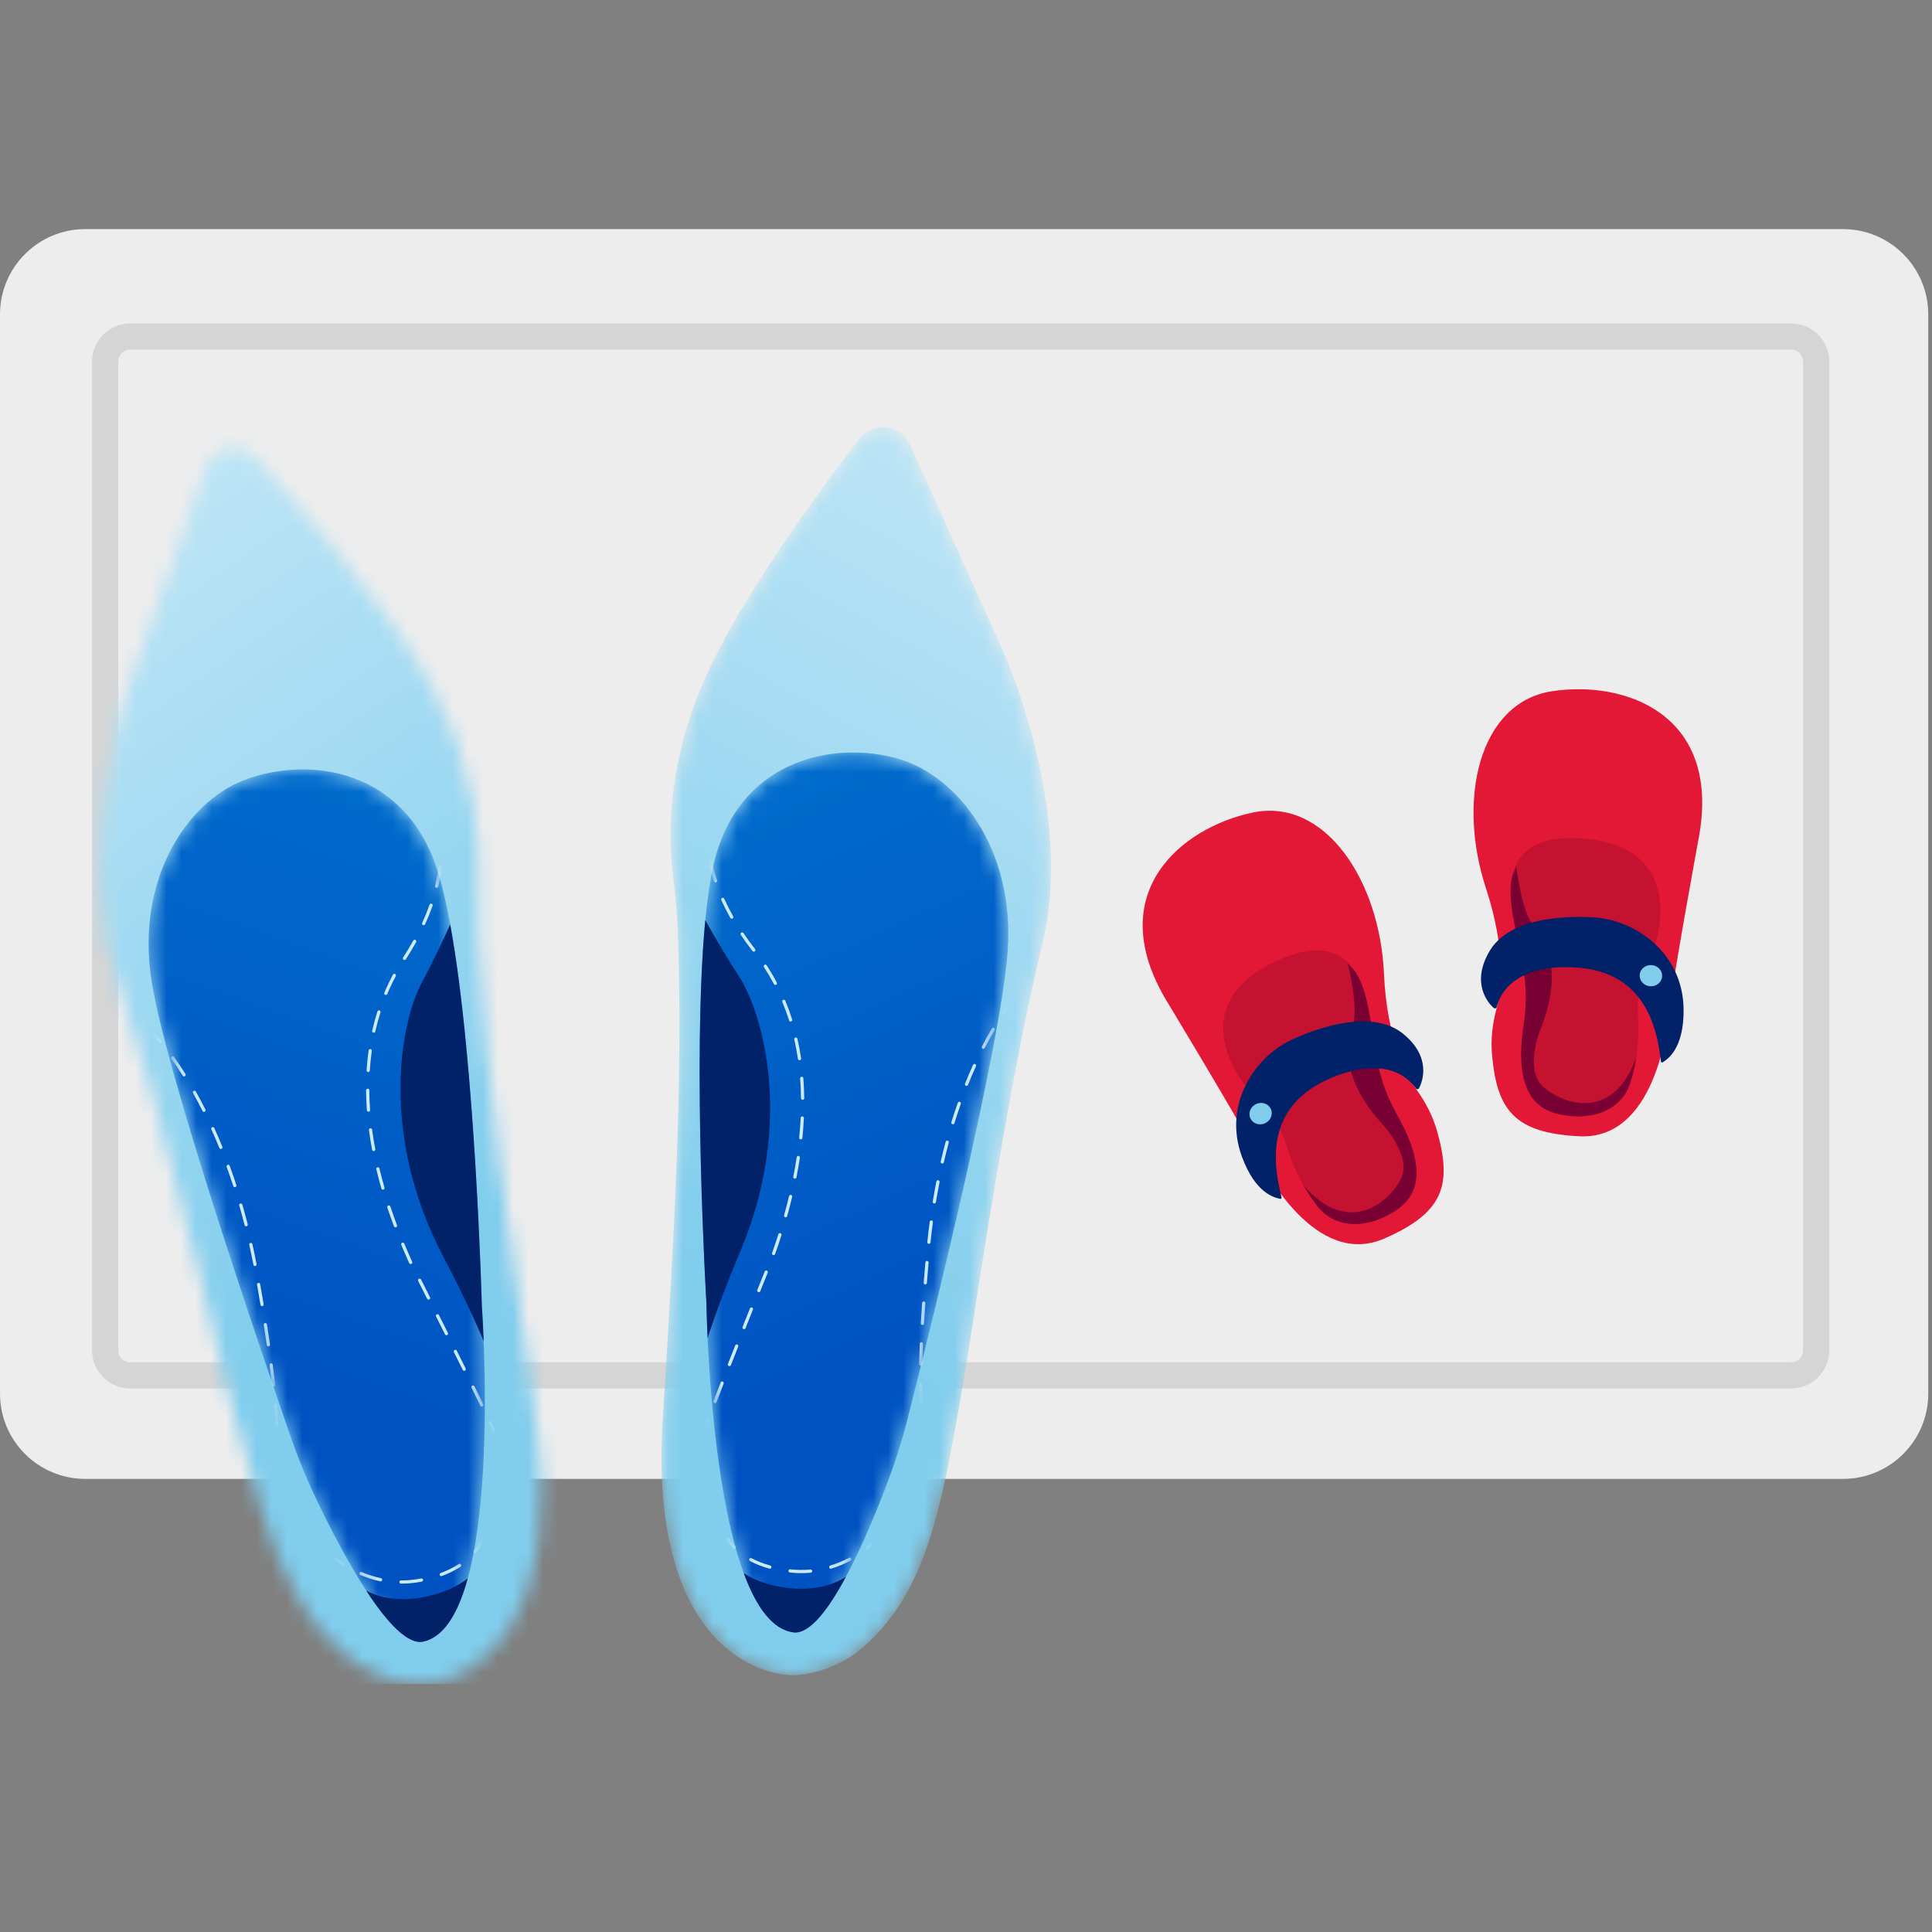
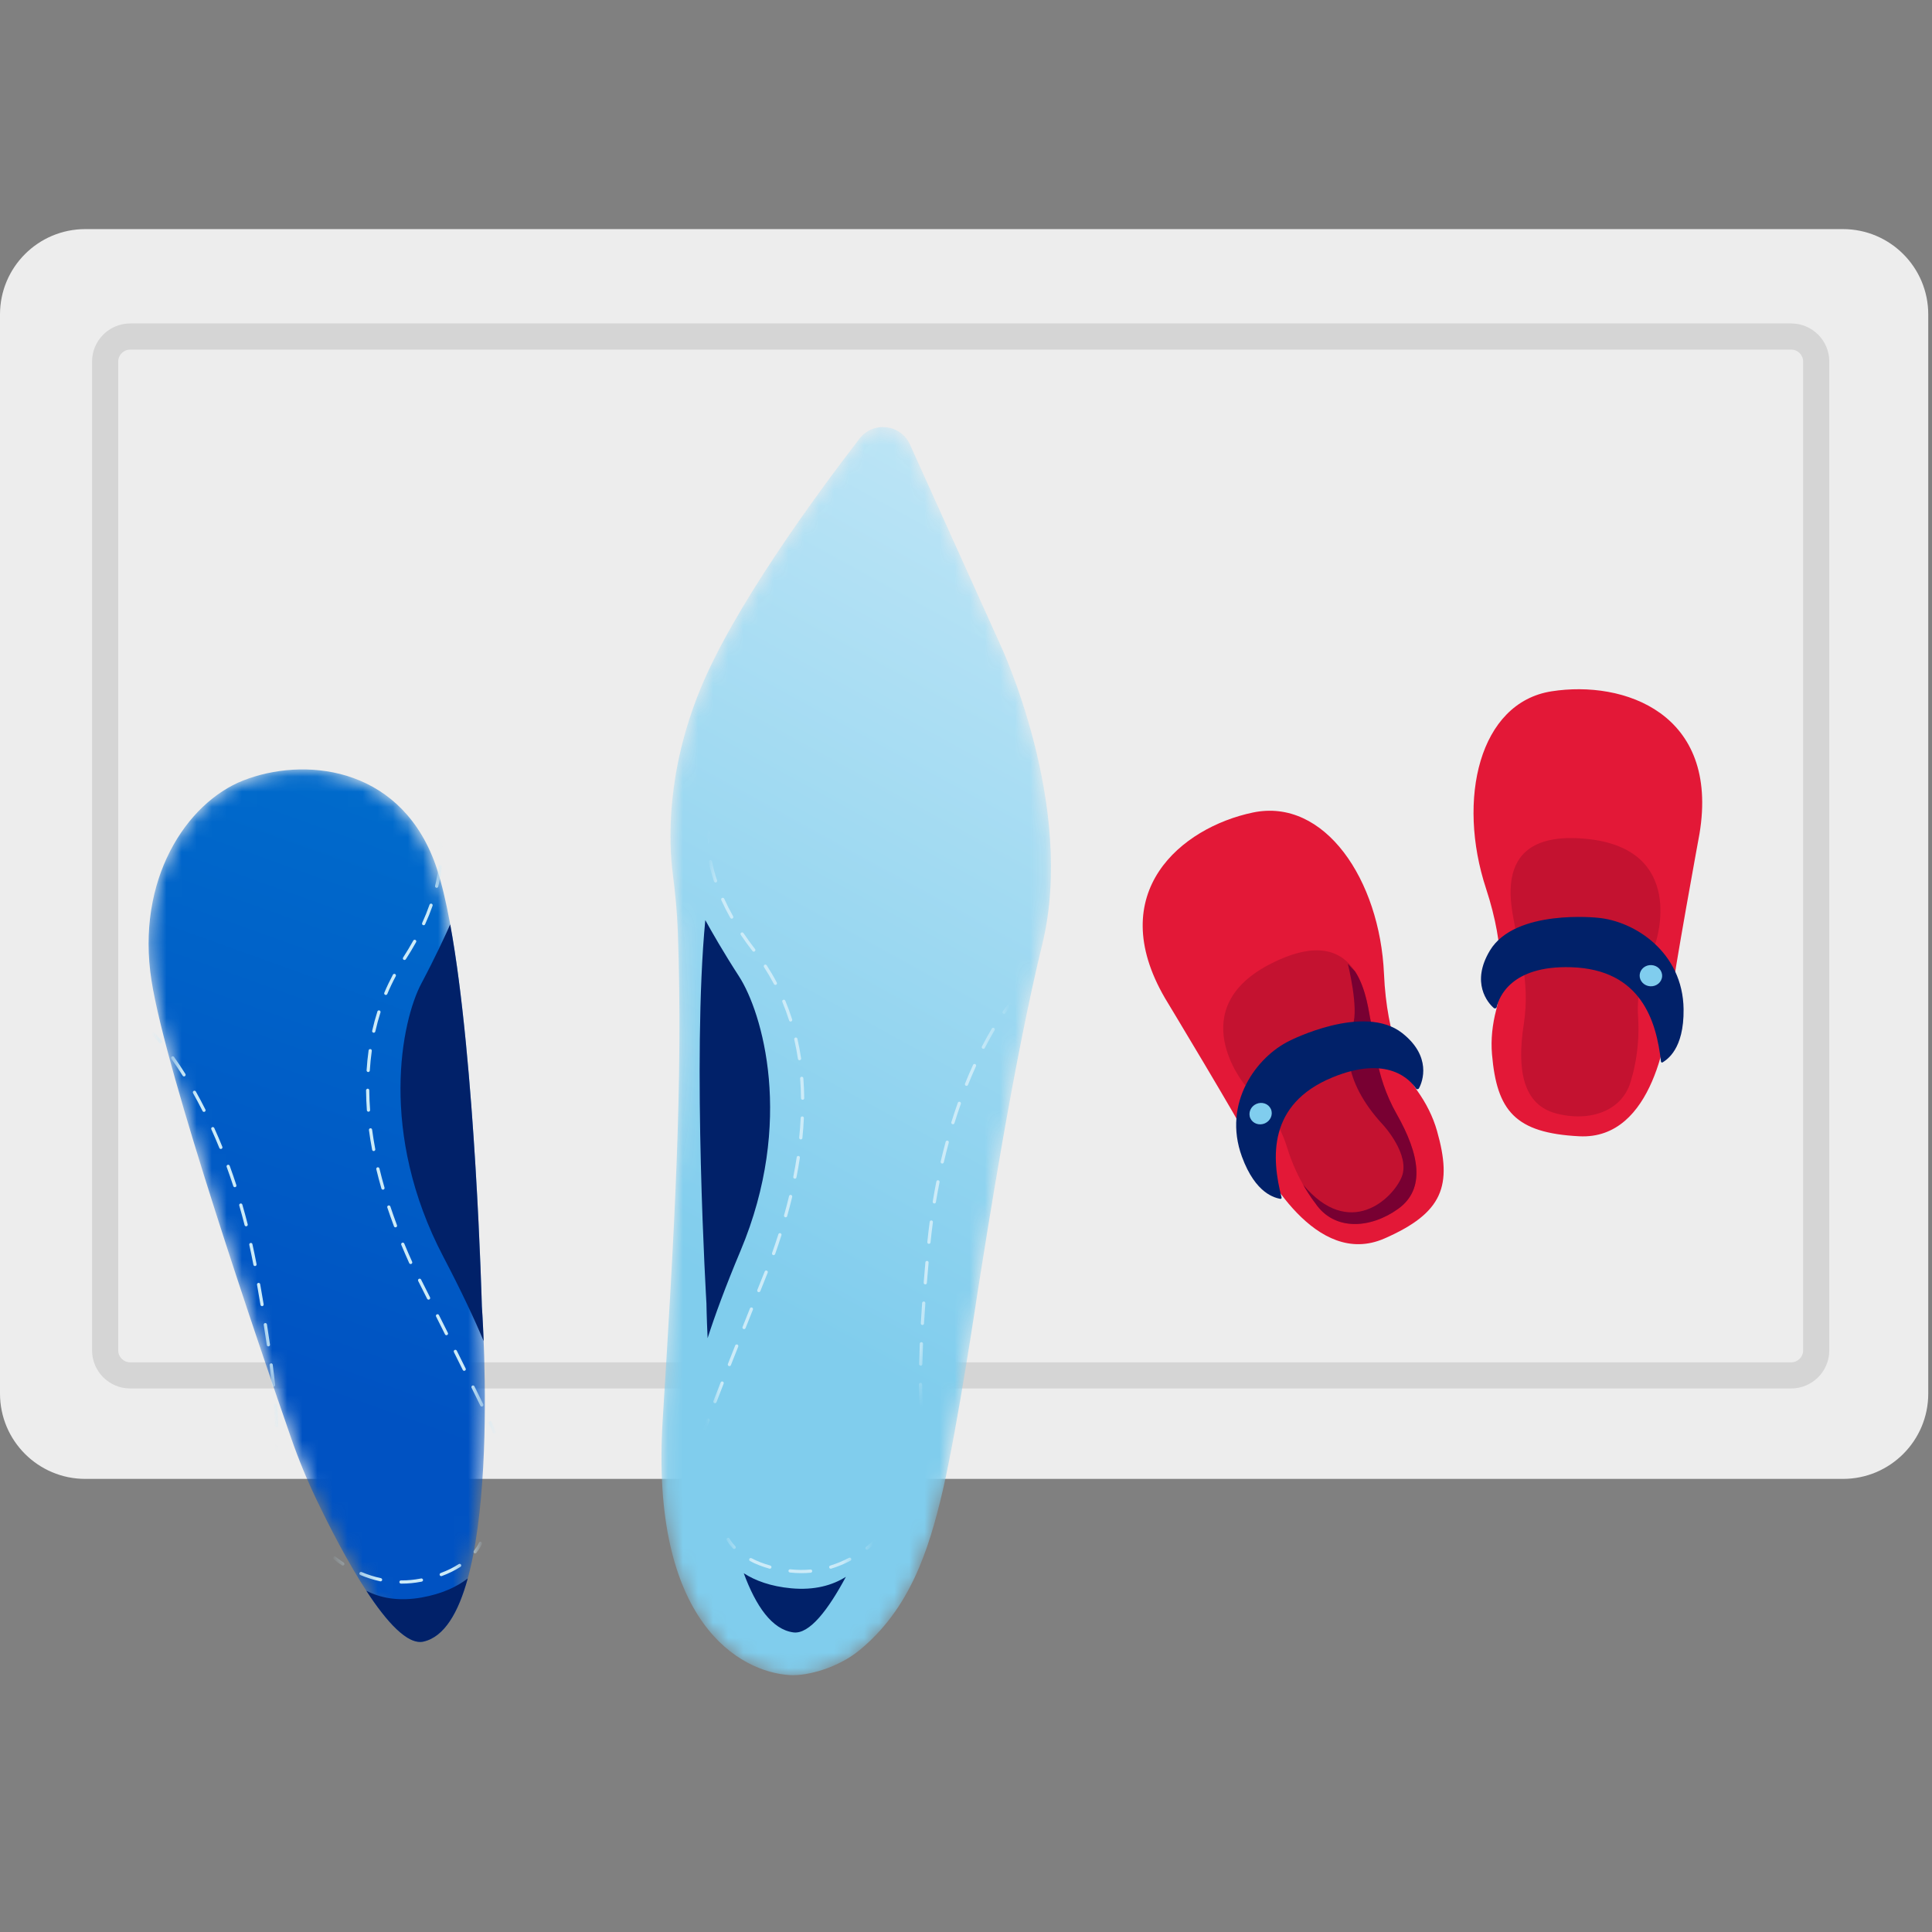
<svg xmlns="http://www.w3.org/2000/svg" xmlns:xlink="http://www.w3.org/1999/xlink" width="128px" height="128px" viewBox="0 0 128 128" version="1.1">
  <rect x="0" y="0" width="128" height="128" fill="#808080" stroke="none" />
  <title>Large rug</title>
  <defs>
    <path d="M7.126,1.714 C7.617,0.317 9.419,-0.054 10.42,1.037 C13.688,4.602 19.691,11.483 22.357,16.69 C25.1,22.046 25.305,26.647 25.214,28.745 C25.16,29.993 25.147,31.243 25.207,32.491 C25.685,42.361 27.159,52.496 28.981,64.734 C30.958,78.019 25.298,81.784 22.032,82.264 C21.998,82.269 21.963,82.273 21.927,82.277 L20.892,82.277 C19.755,82.174 18.36,81.757 17.271,81.004 C13.791,78.596 12.188,74.957 10.883,70.931 C10.329,69.22 9.669,66.807 9.072,64.507 L8.979,64.145 L8.979,64.145 L8.886,63.785 C8.105,60.743 7.467,58.06 7.38,57.71 C7.239,57.144 7.046,56.364 6.811,55.423 L6.721,55.063 C6.001,52.182 4.926,47.964 3.737,43.727 L3.585,43.186 C2.82,40.482 2.013,37.793 1.226,35.46 C-1.815,26.446 2.326,15.357 2.326,15.357 L2.326,15.357 L7.126,1.714 Z" id="path-1" />
    <linearGradient x1="-13.81%" y1="22.557%" x2="26.788%" y2="65.473%" id="linearGradient-3">
      <stop stop-color="#CCEBF8" offset="0%" />
      <stop stop-color="#80CDED" offset="100%" />
    </linearGradient>
    <path d="M18.524,57.806 C23.916,56.598 22.395,35.593 22.395,35.593 C22.395,35.593 21.794,12.608 19.19,5.976 C16.742,-0.262 10.519,-0.787 6.591,0.754 C2.809,2.237 -0.536,7.34 0.509,14.017 C1.478,20.206 7.749,38.533 9.753,44.305 C10.236,45.696 10.796,47.057 11.431,48.385 C13.129,51.935 16.472,58.266 18.524,57.806" id="path-4" />
    <linearGradient x1="47.015%" y1="71.695%" x2="60.827%" y2="-20.707%" id="linearGradient-6">
      <stop stop-color="#0052C2" offset="0%" />
      <stop stop-color="#0073CF" offset="100%" />
    </linearGradient>
    <path d="M18.524,57.806 C23.916,56.598 22.395,35.593 22.395,35.593 C22.395,35.593 21.794,12.608 19.19,5.976 C16.742,-0.262 10.519,-0.787 6.591,0.754 C2.809,2.237 -0.536,7.34 0.509,14.017 C1.478,20.206 7.749,38.533 9.753,44.305 C10.236,45.696 10.796,47.057 11.431,48.385 C13.129,51.935 16.472,58.266 18.524,57.806" id="path-7" />
    <path d="M18.713,70.739 C17.758,74.862 16.472,78.625 13.21,81.321 C11.807,82.48 9.777,83.056 8.574,82.984 C5.279,82.785 -0.682,79.519 0.152,66.112 C0.92,53.764 1.521,43.54 1.154,33.665 C1.107,32.416 0.986,31.172 0.826,29.933 C0.556,27.85 0.367,23.25 2.641,17.678 C4.852,12.262 10.244,4.893 13.196,1.062 C14.099,-0.11 15.927,0.104 16.536,1.454 L22.485,14.637 C22.485,14.637 27.559,25.331 25.301,34.572 C23.41,42.303 21.631,53.773 21.072,57.267 C20.968,57.917 19.706,66.451 18.713,70.739" id="path-9" />
    <linearGradient x1="62.646%" y1="-18.824%" x2="45.488%" y2="74.092%" id="linearGradient-11">
      <stop stop-color="#CCEBF8" offset="0%" />
      <stop stop-color="#80CDED" offset="100%" />
    </linearGradient>
    <path d="M6.21,58.496 C0.734,57.753 0.453,36.696 0.453,36.696 C0.453,36.696 -0.914,13.743 1.112,6.913 C3.018,0.489 9.173,-0.567 13.219,0.632 C17.114,1.786 20.884,6.585 20.413,13.327 C19.977,19.576 15.298,38.372 13.793,44.295 C13.431,45.722 12.99,47.125 12.471,48.502 C11.083,52.185 8.294,58.779 6.21,58.496" id="path-12" />
    <linearGradient x1="53.664%" y1="70.37%" x2="38.497%" y2="-17.868%" id="linearGradient-14">
      <stop stop-color="#0052C2" offset="0%" />
      <stop stop-color="#0073CF" offset="100%" />
    </linearGradient>
    <path d="M6.21,58.496 C0.734,57.753 0.453,36.696 0.453,36.696 C0.453,36.696 -0.914,13.743 1.112,6.913 C3.018,0.489 9.173,-0.567 13.219,0.632 C17.114,1.786 20.884,6.585 20.413,13.327 C19.977,19.576 15.298,38.372 13.793,44.295 C13.431,45.722 12.99,47.125 12.471,48.502 C11.083,52.185 8.294,58.779 6.21,58.496" id="path-15" />
  </defs>
  <g id="Large-rug" stroke="none" stroke-width="1" fill="none" fill-rule="evenodd">
    <g id="core_illus_shoespov1_rgb" transform="translate(0, 15)">
      <path d="M5.652,82.981 C2.531,82.981 0,80.451 0,77.329 L0,5.832 C0,2.71 2.531,0.179 5.652,0.179 L122.1,0.179 C125.221,0.179 127.752,2.71 127.752,5.832 L127.752,77.329 C127.752,80.451 125.221,82.981 122.1,82.981 L5.652,82.981 Z" id="Fill-1" fill="#EDEDED" />
      <path d="M8.623,8.163 C8.187,8.163 7.833,8.517 7.833,8.952 L7.833,74.466 C7.833,74.902 8.187,75.257 8.623,75.257 L118.672,75.257 C119.108,75.257 119.462,74.902 119.462,74.466 L119.462,8.952 C119.462,8.517 119.108,8.163 118.672,8.163 L8.623,8.163 Z M118.672,76.989 L8.623,76.989 C7.232,76.989 6.1,75.858 6.1,74.466 L6.1,8.952 C6.1,7.561 7.232,6.43 8.623,6.43 L118.672,6.43 C120.063,6.43 121.195,7.561 121.195,8.952 L121.195,74.466 C121.195,75.858 120.063,76.989 118.672,76.989 L118.672,76.989 Z" id="Fill-2" fill="#D5D5D5" />
      <g id="Group-5" transform="translate(6.498, 14.295)">
        <mask id="mask-2" fill="white">
          <use xlink:href="#path-1" />
        </mask>
        <g id="Clip-4" />
-         <polygon id="Fill-3" fill="url(#linearGradient-3)" mask="url(#mask-2)" points="-6.498 82.277 121.254 82.277 121.254 -14.115 -6.498 -14.115" />
      </g>
      <g id="Group-8" transform="translate(9.53, 35.953)">
        <mask id="mask-5" fill="white">
          <use xlink:href="#path-4" />
        </mask>
        <g id="Clip-7" />
        <path d="M18.524,57.806 C23.916,56.598 22.395,35.593 22.395,35.593 C22.395,35.593 21.794,12.608 19.19,5.976 C16.742,-0.262 10.519,-0.787 6.591,0.754 C2.809,2.237 -0.536,7.34 0.509,14.017 C1.478,20.206 7.749,38.533 9.753,44.305 C10.236,45.696 10.796,47.057 11.431,48.385 C13.129,51.935 16.472,58.266 18.524,57.806" id="Fill-6" fill="url(#linearGradient-6)" mask="url(#mask-5)" />
      </g>
      <path d="M29.828,46.243 C29.474,47.04 28.808,48.481 27.922,50.147 C26.592,52.648 25.065,60.056 29.372,68.263 C30.575,70.557 31.433,72.394 32.044,73.852 C31.989,72.434 31.924,71.547 31.924,71.547 C31.924,71.547 31.501,55.37 29.828,46.243" id="Fill-9" fill="#012169" />
      <path d="M27.948,90.836 C26.404,91.113 25.201,90.869 24.269,90.391 C25.606,92.44 27,93.996 28.054,93.76 C29.444,93.448 30.374,91.82 30.989,89.576 C30.27,90.128 29.291,90.595 27.948,90.836" id="Fill-10" fill="#012169" />
      <g id="Group-21" transform="translate(9.53, 35.953)">
        <mask id="mask-8" fill="white">
          <use xlink:href="#path-7" />
        </mask>
        <g id="Clip-12" />
        <path d="M19.683,5.258 C19.626,5.258 19.579,5.214 19.576,5.157 C19.557,4.745 19.507,4.518 19.506,4.515 C19.493,4.458 19.529,4.401 19.586,4.388 C19.647,4.376 19.701,4.411 19.714,4.468 C19.716,4.478 19.77,4.713 19.79,5.147 C19.792,5.206 19.747,5.256 19.688,5.258 C19.686,5.258 19.685,5.258 19.683,5.258" id="Fill-11" fill="#CCEBF8" mask="url(#mask-8)" />
        <path d="M19.402,7.866 C19.394,7.866 19.385,7.865 19.377,7.863 C19.32,7.849 19.284,7.791 19.298,7.734 C19.402,7.299 19.479,6.868 19.527,6.452 C19.533,6.394 19.588,6.351 19.644,6.358 C19.703,6.365 19.745,6.417 19.739,6.476 C19.691,6.901 19.612,7.341 19.506,7.784 C19.494,7.833 19.45,7.866 19.402,7.866 Z M18.537,10.346 C18.522,10.346 18.507,10.343 18.493,10.337 C18.439,10.313 18.416,10.249 18.44,10.195 C18.624,9.792 18.788,9.384 18.928,8.984 C18.947,8.929 19.008,8.899 19.064,8.919 C19.12,8.939 19.149,8.999 19.13,9.055 C18.987,9.461 18.821,9.875 18.634,10.284 C18.616,10.323 18.578,10.346 18.537,10.346 Z M17.267,12.649 C17.247,12.649 17.227,12.643 17.209,12.632 C17.16,12.6 17.145,12.534 17.178,12.484 C17.419,12.112 17.646,11.734 17.851,11.363 C17.88,11.311 17.945,11.293 17.996,11.321 C18.048,11.35 18.067,11.415 18.038,11.466 C17.83,11.842 17.601,12.223 17.357,12.6 C17.336,12.632 17.302,12.649 17.267,12.649 Z M16.03,14.966 C16.016,14.966 16.002,14.964 15.989,14.958 C15.935,14.935 15.909,14.873 15.932,14.818 C16.102,14.413 16.294,14.011 16.501,13.622 C16.529,13.57 16.594,13.55 16.646,13.578 C16.698,13.606 16.717,13.671 16.69,13.723 C16.485,14.105 16.296,14.502 16.129,14.901 C16.111,14.941 16.072,14.966 16.03,14.966 Z M15.232,17.469 C15.224,17.469 15.216,17.468 15.208,17.466 C15.15,17.453 15.114,17.396 15.127,17.338 C15.226,16.903 15.343,16.473 15.474,16.06 C15.492,16.004 15.551,15.971 15.609,15.991 C15.664,16.009 15.696,16.069 15.677,16.125 C15.548,16.532 15.433,16.956 15.336,17.386 C15.324,17.435 15.28,17.469 15.232,17.469 Z M14.864,20.072 C14.862,20.072 14.86,20.072 14.857,20.072 C14.799,20.068 14.754,20.017 14.758,19.958 C14.785,19.518 14.83,19.075 14.89,18.642 C14.899,18.584 14.949,18.541 15.011,18.551 C15.07,18.559 15.11,18.613 15.102,18.671 C15.042,19.1 14.998,19.537 14.971,19.971 C14.967,20.028 14.92,20.072 14.864,20.072 Z M14.883,22.701 C14.828,22.701 14.781,22.658 14.776,22.603 C14.744,22.16 14.726,21.716 14.722,21.281 C14.722,21.222 14.779,21.182 14.829,21.174 C14.887,21.174 14.935,21.22 14.935,21.279 C14.939,21.709 14.957,22.149 14.99,22.587 C14.994,22.645 14.95,22.696 14.891,22.701 C14.888,22.701 14.886,22.701 14.883,22.701 Z M15.229,25.308 C15.178,25.308 15.133,25.273 15.124,25.222 C15.041,24.784 14.97,24.345 14.913,23.917 C14.906,23.858 14.946,23.805 15.005,23.797 C15.063,23.788 15.116,23.831 15.124,23.889 C15.181,24.313 15.251,24.748 15.333,25.182 C15.344,25.24 15.306,25.295 15.249,25.306 C15.242,25.308 15.235,25.308 15.229,25.308 Z M15.842,27.866 C15.795,27.866 15.752,27.836 15.739,27.789 C15.616,27.363 15.502,26.934 15.401,26.513 C15.387,26.456 15.422,26.398 15.48,26.384 C15.538,26.37 15.594,26.405 15.609,26.463 C15.709,26.881 15.822,27.307 15.944,27.73 C15.96,27.786 15.928,27.846 15.871,27.862 C15.862,27.865 15.851,27.866 15.842,27.866 Z M16.671,30.362 C16.628,30.362 16.587,30.336 16.571,30.293 C16.415,29.876 16.267,29.458 16.131,29.05 C16.112,28.994 16.142,28.933 16.198,28.915 C16.256,28.895 16.315,28.926 16.333,28.982 C16.468,29.388 16.616,29.804 16.771,30.219 C16.792,30.274 16.764,30.335 16.708,30.356 C16.696,30.36 16.683,30.362 16.671,30.362 Z M17.679,32.793 C17.638,32.793 17.599,32.77 17.581,32.731 C17.401,32.331 17.224,31.924 17.056,31.521 C17.034,31.466 17.06,31.403 17.114,31.381 C17.169,31.358 17.231,31.384 17.254,31.438 C17.42,31.84 17.596,32.245 17.776,32.643 C17.8,32.696 17.776,32.76 17.723,32.784 C17.708,32.79 17.693,32.793 17.679,32.793 Z M18.865,35.152 C18.826,35.152 18.788,35.131 18.769,35.094 L18.176,33.916 C18.15,33.863 18.171,33.799 18.223,33.773 C18.276,33.745 18.34,33.767 18.367,33.82 L18.96,34.997 C18.986,35.05 18.966,35.114 18.913,35.141 C18.897,35.149 18.881,35.152 18.865,35.152 Z M20.048,37.509 C20.009,37.509 19.971,37.487 19.952,37.45 L19.362,36.271 C19.335,36.219 19.356,36.154 19.409,36.128 C19.461,36.1 19.526,36.123 19.552,36.176 L20.143,37.354 C20.17,37.407 20.149,37.471 20.096,37.497 C20.081,37.505 20.064,37.509 20.048,37.509 Z M21.225,39.868 C21.186,39.868 21.148,39.846 21.129,39.808 C20.937,39.422 20.74,39.026 20.542,38.629 C20.516,38.576 20.538,38.512 20.59,38.486 C20.642,38.459 20.707,38.481 20.733,38.533 C20.932,38.931 21.129,39.327 21.32,39.714 C21.347,39.767 21.325,39.83 21.272,39.857 C21.257,39.864 21.241,39.868 21.225,39.868 Z M22.389,42.234 C22.35,42.234 22.312,42.212 22.293,42.173 C22.118,41.813 21.922,41.414 21.714,40.99 C21.688,40.937 21.71,40.873 21.763,40.847 C21.813,40.82 21.878,40.842 21.905,40.896 C22.114,41.32 22.31,41.719 22.486,42.08 C22.511,42.134 22.489,42.197 22.436,42.223 C22.421,42.23 22.405,42.234 22.389,42.234 L22.389,42.234 Z" id="Fill-13" fill="#CCEBF8" mask="url(#mask-8)" />
        <path d="M23.222,44.022 C23.179,44.022 23.138,43.994 23.122,43.951 C23.098,43.885 23.033,43.727 22.857,43.351 C22.832,43.297 22.856,43.234 22.909,43.209 C22.963,43.185 23.026,43.208 23.051,43.261 C23.194,43.569 23.286,43.777 23.323,43.879 C23.343,43.935 23.314,43.995 23.258,44.015 C23.247,44.02 23.234,44.022 23.222,44.022" id="Fill-14" fill="#CCEBF8" mask="url(#mask-8)" />
        <path d="M13.181,52.77 C13.161,52.77 13.141,52.765 13.123,52.753 C12.774,52.526 12.582,52.359 12.574,52.352 C12.529,52.313 12.525,52.246 12.563,52.201 C12.602,52.156 12.67,52.152 12.714,52.191 C12.716,52.193 12.904,52.356 13.24,52.574 C13.288,52.606 13.302,52.673 13.271,52.722 C13.25,52.753 13.216,52.77 13.181,52.77" id="Fill-15" fill="#CCEBF8" mask="url(#mask-8)" />
        <path d="M19.702,53.47 C19.659,53.47 19.618,53.444 19.602,53.401 C19.582,53.345 19.61,53.284 19.665,53.264 C20.107,53.101 20.51,52.902 20.865,52.673 C20.915,52.641 20.981,52.655 21.012,52.704 C21.045,52.754 21.03,52.819 20.981,52.852 C20.612,53.09 20.195,53.295 19.74,53.464 C19.727,53.468 19.715,53.47 19.702,53.47 Z M15.683,53.815 C15.676,53.815 15.668,53.815 15.661,53.813 C15.218,53.719 14.775,53.578 14.344,53.398 C14.29,53.375 14.264,53.312 14.287,53.258 C14.31,53.203 14.372,53.179 14.426,53.201 C14.845,53.377 15.275,53.513 15.706,53.604 C15.763,53.617 15.8,53.674 15.788,53.731 C15.777,53.781 15.733,53.815 15.683,53.815 Z M17.09,53.966 L17.036,53.965 C16.977,53.965 16.93,53.918 16.93,53.859 C16.93,53.8 16.977,53.752 17.036,53.752 L17.092,53.753 C17.498,53.753 17.909,53.713 18.312,53.635 L18.37,53.624 C18.428,53.614 18.484,53.65 18.496,53.708 C18.506,53.766 18.469,53.822 18.411,53.834 L18.352,53.845 C17.936,53.925 17.511,53.966 17.09,53.966 L17.09,53.966 Z" id="Fill-16" fill="#CCEBF8" mask="url(#mask-8)" />
        <path d="M21.949,51.966 C21.926,51.966 21.902,51.958 21.882,51.942 C21.836,51.905 21.829,51.838 21.866,51.792 C22.115,51.484 22.201,51.262 22.202,51.26 C22.223,51.205 22.284,51.177 22.34,51.198 C22.395,51.219 22.422,51.28 22.402,51.335 C22.398,51.345 22.305,51.588 22.032,51.926 C22.011,51.952 21.981,51.966 21.949,51.966" id="Fill-17" fill="#CCEBF8" mask="url(#mask-8)" />
        <path d="M1.093,18.172 C1.063,18.172 1.032,18.159 1.011,18.134 C0.74,17.808 0.577,17.645 0.576,17.643 C0.535,17.602 0.535,17.534 0.576,17.492 C0.618,17.451 0.686,17.45 0.727,17.493 C0.734,17.499 0.897,17.663 1.175,17.997 C1.212,18.042 1.207,18.11 1.161,18.147 C1.141,18.164 1.117,18.172 1.093,18.172" id="Fill-18" fill="#CCEBF8" mask="url(#mask-8)" />
        <path d="M2.662,20.364 C2.627,20.364 2.592,20.346 2.572,20.313 C2.329,19.926 2.078,19.55 1.826,19.197 C1.792,19.149 1.803,19.082 1.851,19.048 C1.898,19.014 1.965,19.025 2,19.073 C2.254,19.43 2.508,19.809 2.753,20.2 C2.784,20.25 2.769,20.316 2.719,20.347 C2.701,20.358 2.682,20.364 2.662,20.364 Z M3.986,22.713 C3.947,22.713 3.909,22.692 3.89,22.655 C3.686,22.25 3.474,21.851 3.258,21.469 C3.23,21.417 3.248,21.352 3.299,21.323 C3.35,21.294 3.415,21.312 3.445,21.363 C3.662,21.75 3.876,22.152 4.08,22.558 C4.107,22.611 4.086,22.675 4.034,22.701 C4.018,22.71 4.002,22.713 3.986,22.713 Z M5.101,25.17 C5.059,25.17 5.019,25.145 5.002,25.103 C4.832,24.685 4.654,24.269 4.471,23.868 C4.447,23.814 4.471,23.751 4.525,23.726 C4.578,23.703 4.641,23.726 4.666,23.78 C4.849,24.184 5.029,24.602 5.2,25.023 C5.222,25.078 5.196,25.14 5.142,25.162 C5.128,25.167 5.115,25.17 5.101,25.17 Z M6.028,27.702 C5.983,27.702 5.941,27.674 5.926,27.629 C5.787,27.202 5.639,26.774 5.487,26.358 C5.467,26.302 5.496,26.241 5.551,26.22 C5.606,26.201 5.667,26.229 5.688,26.284 C5.841,26.703 5.989,27.133 6.129,27.563 C6.148,27.619 6.117,27.679 6.061,27.697 C6.05,27.701 6.039,27.702 6.028,27.702 Z M6.777,30.293 C6.73,30.293 6.686,30.261 6.674,30.213 C6.561,29.772 6.443,29.335 6.321,28.915 C6.305,28.858 6.337,28.799 6.394,28.783 C6.45,28.766 6.51,28.799 6.526,28.855 C6.648,29.278 6.768,29.717 6.881,30.16 C6.895,30.217 6.861,30.275 6.804,30.29 C6.795,30.292 6.786,30.293 6.777,30.293 Z M7.363,32.927 C7.312,32.927 7.268,32.891 7.258,32.84 C7.172,32.391 7.081,31.949 6.986,31.523 C6.973,31.465 7.009,31.408 7.067,31.396 C7.127,31.383 7.182,31.419 7.194,31.476 C7.289,31.904 7.382,32.35 7.468,32.8 C7.479,32.858 7.441,32.914 7.383,32.925 C7.376,32.926 7.369,32.927 7.363,32.927 Z M7.832,35.584 C7.781,35.584 7.736,35.547 7.727,35.495 C7.655,35.069 7.58,34.627 7.499,34.166 C7.488,34.108 7.527,34.053 7.585,34.043 C7.644,34.031 7.698,34.071 7.708,34.129 C7.79,34.59 7.866,35.034 7.938,35.459 C7.947,35.518 7.908,35.573 7.85,35.583 C7.844,35.583 7.838,35.584 7.832,35.584 Z M8.249,38.249 C8.197,38.249 8.151,38.211 8.144,38.157 C8.083,37.737 8.017,37.293 7.943,36.825 C7.934,36.767 7.974,36.712 8.032,36.703 C8.09,36.696 8.145,36.734 8.154,36.792 C8.228,37.261 8.295,37.706 8.355,38.127 C8.364,38.185 8.323,38.239 8.265,38.248 C8.26,38.248 8.255,38.249 8.249,38.249 Z M8.592,40.924 C8.538,40.924 8.492,40.883 8.485,40.829 C8.441,40.419 8.389,39.974 8.327,39.492 C8.32,39.433 8.361,39.38 8.419,39.372 C8.482,39.361 8.531,39.407 8.538,39.464 C8.601,39.949 8.654,40.394 8.698,40.806 C8.704,40.864 8.662,40.917 8.603,40.924 C8.599,40.924 8.595,40.924 8.592,40.924 Z M8.796,43.612 C8.739,43.612 8.692,43.566 8.69,43.508 C8.677,43.108 8.65,42.657 8.611,42.168 C8.607,42.109 8.651,42.058 8.71,42.053 C8.777,42.056 8.82,42.093 8.825,42.151 C8.864,42.643 8.89,43.098 8.903,43.502 C8.905,43.56 8.859,43.61 8.8,43.612 C8.799,43.612 8.798,43.612 8.796,43.612 L8.796,43.612 Z" id="Fill-19" fill="#CCEBF8" mask="url(#mask-8)" />
        <path d="M8.67,45.627 C8.654,45.627 8.637,45.623 8.622,45.615 C8.569,45.589 8.548,45.525 8.575,45.472 C8.575,45.472 8.637,45.329 8.673,44.859 C8.679,44.8 8.728,44.759 8.788,44.76 C8.847,44.765 8.891,44.816 8.887,44.875 C8.846,45.394 8.774,45.552 8.765,45.568 C8.747,45.605 8.709,45.627 8.67,45.627" id="Fill-20" fill="#CCEBF8" mask="url(#mask-8)" />
      </g>
      <g id="Group-24" transform="translate(43.751, 12.995)">
        <mask id="mask-10" fill="white">
          <use xlink:href="#path-9" />
        </mask>
        <g id="Clip-23" />
        <path d="M18.713,70.739 C17.758,74.862 16.472,78.625 13.21,81.321 C11.807,82.48 9.777,83.056 8.574,82.984 C5.279,82.785 -0.682,79.519 0.152,66.112 C0.92,53.764 1.521,43.54 1.154,33.665 C1.107,32.416 0.986,31.172 0.826,29.933 C0.556,27.85 0.367,23.25 2.641,17.678 C4.852,12.262 10.244,4.893 13.196,1.062 C14.099,-0.11 15.927,0.104 16.536,1.454 L22.485,14.637 C22.485,14.637 27.559,25.331 25.301,34.572 C23.41,42.303 21.631,53.773 21.072,57.267 C20.968,57.917 19.706,66.451 18.713,70.739" id="Fill-22" fill="url(#linearGradient-11)" mask="url(#mask-10)" />
      </g>
      <g id="Group-27" transform="translate(46.35, 34.654)">
        <mask id="mask-13" fill="white">
          <use xlink:href="#path-12" />
        </mask>
        <g id="Clip-26" />
-         <path d="M6.21,58.496 C0.734,57.753 0.453,36.696 0.453,36.696 C0.453,36.696 -0.914,13.743 1.112,6.913 C3.018,0.489 9.173,-0.567 13.219,0.632 C17.114,1.786 20.884,6.585 20.413,13.327 C19.977,19.576 15.298,38.372 13.793,44.295 C13.431,45.722 12.99,47.125 12.471,48.502 C11.083,52.185 8.294,58.779 6.21,58.496" id="Fill-25" fill="url(#linearGradient-14)" mask="url(#mask-13)" />
      </g>
      <path d="M46.728,45.959 C47.148,46.722 47.935,48.101 48.961,49.686 C50.5,52.064 52.654,59.314 49.065,67.86 C48.062,70.247 47.365,72.152 46.881,73.657 C46.815,72.239 46.803,71.35 46.803,71.35 C46.803,71.35 45.841,55.196 46.728,45.959" id="Fill-28" fill="#012169" />
      <path d="M52.415,90.228 C53.977,90.372 55.155,90.026 56.042,89.469 C54.886,91.625 53.63,93.295 52.56,93.15 C51.148,92.959 50.083,91.415 49.277,89.233 C50.041,89.722 51.057,90.102 52.415,90.228" id="Fill-29" fill="#012169" />
      <g id="Group-40" transform="translate(46.35, 34.654)">
        <mask id="mask-16" fill="white">
          <use xlink:href="#path-15" />
        </mask>
        <g id="Clip-31" />
        <path d="M0.551,6.24 C0.494,6.24 0.447,6.195 0.444,6.138 C0.427,5.704 0.46,5.464 0.462,5.455 C0.47,5.397 0.519,5.358 0.582,5.364 C0.641,5.372 0.681,5.426 0.673,5.484 C0.673,5.487 0.642,5.717 0.658,6.129 C0.66,6.188 0.614,6.238 0.555,6.24 C0.554,6.24 0.552,6.24 0.551,6.24" id="Fill-30" fill="#CCEBF8" mask="url(#mask-16)" />
        <path d="M1.054,8.814 C1.009,8.814 0.968,8.785 0.953,8.741 C0.809,8.308 0.694,7.877 0.609,7.458 C0.597,7.4 0.635,7.344 0.693,7.333 C0.754,7.319 0.807,7.358 0.818,7.416 C0.901,7.826 1.014,8.249 1.155,8.673 C1.173,8.729 1.144,8.79 1.088,8.808 C1.076,8.812 1.065,8.814 1.054,8.814 Z M2.129,11.212 C2.091,11.212 2.055,11.192 2.035,11.158 C1.814,10.765 1.613,10.367 1.436,9.976 C1.412,9.922 1.436,9.859 1.49,9.834 C1.543,9.811 1.607,9.834 1.631,9.888 C1.805,10.274 2.003,10.666 2.221,11.053 C2.25,11.104 2.232,11.169 2.181,11.198 C2.165,11.208 2.146,11.212 2.129,11.212 Z M3.591,13.397 C3.559,13.397 3.527,13.383 3.506,13.356 C3.231,13.002 2.97,12.642 2.73,12.284 C2.697,12.235 2.71,12.169 2.759,12.136 C2.809,12.105 2.875,12.117 2.907,12.165 C3.144,12.518 3.402,12.875 3.675,13.224 C3.711,13.271 3.702,13.338 3.656,13.374 C3.636,13.389 3.613,13.397 3.591,13.397 Z M5.021,15.6 C4.983,15.6 4.946,15.58 4.926,15.544 C4.723,15.158 4.501,14.779 4.266,14.417 C4.234,14.368 4.249,14.302 4.298,14.269 C4.347,14.238 4.413,14.251 4.446,14.301 C4.683,14.668 4.909,15.052 5.115,15.444 C5.143,15.496 5.123,15.56 5.071,15.588 C5.055,15.596 5.038,15.6 5.021,15.6 Z M6.031,18.027 C5.986,18.027 5.944,17.998 5.93,17.952 C5.797,17.536 5.647,17.123 5.481,16.725 C5.459,16.671 5.485,16.608 5.539,16.586 C5.594,16.563 5.656,16.589 5.678,16.643 C5.846,17.047 5.999,17.466 6.133,17.888 C6.151,17.944 6.119,18.004 6.064,18.021 C6.053,18.025 6.042,18.027 6.031,18.027 Z M6.62,20.588 C6.568,20.588 6.522,20.55 6.515,20.497 C6.449,20.061 6.368,19.629 6.272,19.213 C6.259,19.156 6.295,19.098 6.352,19.085 C6.413,19.074 6.467,19.108 6.48,19.165 C6.577,19.587 6.66,20.025 6.726,20.466 C6.734,20.525 6.694,20.579 6.636,20.587 C6.631,20.588 6.625,20.588 6.62,20.588 Z M6.826,23.209 C6.767,23.209 6.719,23.163 6.719,23.104 C6.713,22.661 6.694,22.222 6.66,21.797 C6.657,21.738 6.7,21.686 6.759,21.682 C6.824,21.683 6.869,21.722 6.874,21.78 C6.907,22.209 6.927,22.654 6.932,23.102 C6.933,23.161 6.886,23.209 6.827,23.209 L6.826,23.209 Z M6.705,25.836 C6.701,25.836 6.697,25.836 6.694,25.836 C6.635,25.83 6.592,25.777 6.599,25.719 C6.643,25.277 6.676,24.839 6.696,24.412 C6.698,24.354 6.749,24.305 6.807,24.311 C6.866,24.314 6.912,24.364 6.909,24.423 C6.889,24.852 6.856,25.295 6.811,25.74 C6.805,25.795 6.759,25.836 6.705,25.836 Z M6.313,28.437 C6.306,28.437 6.298,28.437 6.292,28.435 C6.234,28.424 6.196,28.368 6.208,28.31 C6.293,27.88 6.369,27.446 6.434,27.019 C6.443,26.961 6.493,26.92 6.555,26.93 C6.613,26.938 6.654,26.992 6.644,27.051 C6.58,27.481 6.503,27.919 6.417,28.352 C6.407,28.402 6.362,28.437 6.313,28.437 Z M5.699,30.996 C5.69,30.996 5.68,30.995 5.67,30.992 C5.614,30.976 5.58,30.917 5.596,30.861 C5.715,30.437 5.827,30.009 5.927,29.591 C5.94,29.534 5.996,29.499 6.056,29.513 C6.113,29.526 6.148,29.584 6.135,29.641 C6.033,30.061 5.921,30.492 5.802,30.918 C5.789,30.965 5.746,30.996 5.699,30.996 Z M4.903,33.503 C4.891,33.503 4.879,33.502 4.868,33.497 C4.812,33.478 4.783,33.417 4.802,33.361 C4.95,32.941 5.091,32.522 5.22,32.117 C5.238,32.061 5.296,32.028 5.354,32.048 C5.41,32.066 5.441,32.126 5.423,32.182 C5.293,32.589 5.153,33.01 5.004,33.432 C4.988,33.476 4.947,33.503 4.903,33.503 Z M3.922,35.956 C3.909,35.956 3.896,35.953 3.883,35.948 C3.828,35.926 3.802,35.864 3.824,35.809 L4.314,34.585 C4.336,34.531 4.398,34.503 4.453,34.526 C4.508,34.548 4.534,34.61 4.512,34.664 L4.022,35.889 C4.005,35.93 3.965,35.956 3.922,35.956 Z M2.946,38.404 C2.933,38.404 2.92,38.402 2.907,38.397 C2.852,38.375 2.825,38.313 2.847,38.258 L3.335,37.033 C3.356,36.979 3.418,36.951 3.474,36.974 C3.528,36.996 3.555,37.058 3.533,37.113 L3.045,38.337 C3.029,38.379 2.988,38.404 2.946,38.404 Z M1.975,40.856 C1.962,40.856 1.948,40.854 1.936,40.849 C1.881,40.827 1.854,40.765 1.876,40.71 C2.034,40.308 2.196,39.897 2.36,39.484 C2.382,39.429 2.444,39.403 2.499,39.424 C2.554,39.446 2.58,39.508 2.559,39.563 C2.395,39.975 2.233,40.387 2.074,40.788 C2.058,40.831 2.018,40.856 1.975,40.856 Z M1.016,43.312 C1.004,43.312 0.991,43.31 0.978,43.305 C0.923,43.284 0.895,43.222 0.917,43.167 C1.061,42.792 1.222,42.378 1.394,41.937 C1.416,41.882 1.479,41.855 1.533,41.877 C1.587,41.898 1.614,41.96 1.593,42.015 C1.421,42.455 1.26,42.869 1.116,43.244 C1.1,43.286 1.059,43.312 1.016,43.312 L1.016,43.312 Z" id="Fill-32" fill="#CCEBF8" mask="url(#mask-16)" />
        <path d="M0.34,45.164 C0.331,45.164 0.322,45.164 0.313,45.161 C0.256,45.146 0.222,45.087 0.237,45.031 C0.265,44.927 0.336,44.718 0.455,44.391 C0.475,44.336 0.536,44.308 0.593,44.328 C0.648,44.348 0.676,44.409 0.656,44.464 C0.541,44.781 0.469,44.989 0.444,45.085 C0.431,45.133 0.388,45.164 0.34,45.164" id="Fill-33" fill="#CCEBF8" mask="url(#mask-16)" />
        <path d="M11.093,53.022 C11.062,53.022 11.03,53.008 11.009,52.981 C10.973,52.934 10.981,52.868 11.027,52.831 C11.343,52.585 11.516,52.406 11.518,52.405 C11.56,52.362 11.627,52.361 11.669,52.402 C11.712,52.443 11.713,52.511 11.672,52.553 C11.665,52.56 11.487,52.744 11.159,53 C11.139,53.015 11.116,53.022 11.093,53.022" id="Fill-34" fill="#CCEBF8" mask="url(#mask-16)" />
        <path d="M4.656,54.277 C4.646,54.277 4.637,54.276 4.627,54.273 C4.157,54.144 3.723,53.974 3.338,53.77 C3.286,53.742 3.267,53.678 3.294,53.626 C3.322,53.573 3.387,53.553 3.439,53.581 C3.809,53.778 4.229,53.942 4.684,54.067 C4.741,54.083 4.774,54.142 4.758,54.199 C4.745,54.246 4.703,54.277 4.656,54.277 Z M8.689,54.278 C8.644,54.278 8.602,54.248 8.588,54.202 C8.57,54.145 8.602,54.086 8.658,54.069 C9.079,53.94 9.496,53.768 9.898,53.558 C9.95,53.53 10.015,53.55 10.042,53.602 C10.07,53.654 10.05,53.719 9.998,53.746 C9.584,53.964 9.154,54.141 8.721,54.273 C8.71,54.276 8.699,54.278 8.689,54.278 Z M6.742,54.571 C6.509,54.571 6.273,54.559 6.042,54.534 L5.983,54.528 C5.924,54.522 5.882,54.469 5.888,54.411 C5.894,54.352 5.951,54.309 6.006,54.316 L6.064,54.322 C6.486,54.367 6.916,54.37 7.344,54.33 C7.401,54.32 7.455,54.368 7.461,54.426 C7.466,54.485 7.423,54.537 7.364,54.542 C7.157,54.562 6.948,54.571 6.742,54.571 L6.742,54.571 Z" id="Fill-35" fill="#CCEBF8" mask="url(#mask-16)" />
        <path d="M2.289,52.97 C2.261,52.97 2.233,52.959 2.212,52.938 C1.912,52.625 1.798,52.39 1.792,52.381 C1.767,52.328 1.789,52.264 1.843,52.239 C1.895,52.213 1.96,52.235 1.985,52.288 C1.986,52.29 2.092,52.504 2.366,52.79 C2.407,52.832 2.405,52.9 2.363,52.941 C2.342,52.961 2.315,52.97 2.289,52.97" id="Fill-36" fill="#CCEBF8" mask="url(#mask-16)" />
        <path d="M20.178,17.516 C20.157,17.516 20.136,17.511 20.117,17.498 C20.069,17.463 20.056,17.397 20.09,17.349 C20.339,16.993 20.487,16.815 20.493,16.808 C20.531,16.763 20.598,16.757 20.643,16.795 C20.688,16.833 20.694,16.9 20.656,16.945 C20.655,16.947 20.508,17.123 20.266,17.471 C20.245,17.501 20.211,17.516 20.178,17.516" id="Fill-37" fill="#CCEBF8" mask="url(#mask-16)" />
        <path d="M18.802,19.834 C18.785,19.834 18.769,19.83 18.753,19.822 C18.701,19.795 18.68,19.731 18.707,19.678 C18.918,19.268 19.138,18.869 19.361,18.491 C19.391,18.44 19.456,18.423 19.507,18.454 C19.557,18.484 19.574,18.549 19.544,18.6 C19.324,18.973 19.106,19.369 18.896,19.776 C18.878,19.813 18.84,19.834 18.802,19.834 Z M17.684,22.289 C17.671,22.289 17.657,22.286 17.644,22.281 C17.59,22.259 17.563,22.197 17.585,22.142 C17.753,21.723 17.932,21.304 18.117,20.898 C18.141,20.844 18.205,20.82 18.258,20.844 C18.312,20.869 18.335,20.932 18.311,20.986 C18.127,21.39 17.95,21.806 17.783,22.222 C17.767,22.263 17.726,22.289 17.684,22.289 Z M16.782,24.831 C16.772,24.831 16.761,24.83 16.75,24.826 C16.694,24.809 16.663,24.749 16.68,24.693 C16.816,24.256 16.96,23.824 17.107,23.409 C17.127,23.353 17.186,23.323 17.243,23.344 C17.299,23.364 17.327,23.424 17.308,23.48 C17.162,23.893 17.019,24.322 16.884,24.756 C16.87,24.802 16.828,24.831 16.782,24.831 Z M16.076,27.434 C16.068,27.434 16.06,27.433 16.052,27.432 C15.995,27.418 15.959,27.361 15.972,27.303 C16.075,26.864 16.186,26.422 16.303,25.992 C16.319,25.935 16.379,25.903 16.434,25.916 C16.491,25.932 16.525,25.991 16.509,26.048 C16.393,26.476 16.282,26.914 16.18,27.352 C16.169,27.401 16.125,27.434 16.076,27.434 Z M15.551,30.08 C15.545,30.08 15.539,30.079 15.534,30.078 C15.475,30.069 15.436,30.014 15.446,29.956 C15.518,29.514 15.599,29.067 15.687,28.625 C15.699,28.567 15.755,28.527 15.813,28.542 C15.871,28.553 15.908,28.609 15.897,28.667 C15.81,29.106 15.729,29.551 15.656,29.99 C15.648,30.043 15.602,30.08 15.551,30.08 Z M15.193,32.753 C15.189,32.753 15.185,32.753 15.181,32.753 C15.123,32.747 15.081,32.695 15.087,32.636 C15.132,32.19 15.186,31.738 15.246,31.293 C15.254,31.235 15.308,31.192 15.366,31.202 C15.424,31.209 15.466,31.263 15.457,31.322 C15.398,31.764 15.345,32.214 15.299,32.658 C15.293,32.713 15.247,32.753 15.193,32.753 Z M14.952,35.441 C14.949,35.441 14.946,35.441 14.943,35.44 C14.885,35.436 14.841,35.384 14.846,35.326 C14.88,34.896 14.919,34.447 14.96,33.981 C14.964,33.922 15.019,33.877 15.075,33.884 C15.134,33.889 15.178,33.941 15.172,33.999 C15.131,34.466 15.093,34.914 15.058,35.343 C15.054,35.399 15.007,35.441 14.952,35.441 Z M14.765,38.132 C14.763,38.132 14.761,38.132 14.761,38.132 C14.7,38.129 14.655,38.079 14.658,38.02 C14.682,37.595 14.711,37.146 14.744,36.672 C14.748,36.613 14.802,36.571 14.858,36.573 C14.917,36.577 14.961,36.628 14.957,36.687 C14.925,37.159 14.896,37.607 14.871,38.032 C14.868,38.089 14.821,38.132 14.765,38.132 Z M14.654,40.828 L14.652,40.828 C14.592,40.826 14.546,40.778 14.547,40.719 C14.556,40.305 14.57,39.856 14.591,39.368 C14.593,39.311 14.64,39.266 14.697,39.266 C14.698,39.266 14.7,39.266 14.7,39.266 C14.761,39.269 14.806,39.318 14.804,39.377 C14.783,39.863 14.769,40.311 14.76,40.723 C14.759,40.781 14.711,40.828 14.654,40.828 Z M14.679,43.524 C14.623,43.524 14.575,43.481 14.572,43.424 C14.551,43.012 14.538,42.557 14.535,42.07 C14.535,42.011 14.582,41.963 14.641,41.963 C14.641,41.963 14.641,41.963 14.642,41.963 C14.701,41.963 14.748,42.01 14.748,42.069 C14.752,42.552 14.764,43.004 14.786,43.413 C14.789,43.471 14.744,43.522 14.685,43.524 C14.685,43.524 14.681,43.524 14.679,43.524 L14.679,43.524 Z" id="Fill-38" fill="#CCEBF8" mask="url(#mask-16)" />
        <path d="M14.976,45.518 C14.941,45.518 14.906,45.501 14.886,45.469 C14.876,45.453 14.79,45.302 14.706,44.788 C14.696,44.73 14.736,44.675 14.794,44.665 C14.857,44.656 14.907,44.695 14.916,44.753 C14.993,45.22 15.068,45.356 15.069,45.358 C15.097,45.408 15.081,45.474 15.031,45.503 C15.014,45.513 14.995,45.518 14.976,45.518" id="Fill-39" fill="#CCEBF8" mask="url(#mask-16)" />
      </g>
      <path d="M95.207,59.93 C94.936,58.972 94.48,58.08 93.902,57.269 C93.136,56.192 91.881,53.8 91.693,49.52 C91.418,43.295 87.759,37.836 83.007,38.832 C78.255,39.827 73.112,44.127 77.18,51.124 C77.18,51.124 82.149,59.35 82.953,60.965 C83.757,62.579 87.165,69.047 91.723,67.053 C95.626,65.345 96.23,63.538 95.207,59.93" id="Fill-41" fill="#E31837" />
      <path d="M82.444,56.837 C82.444,56.837 78.294,51.794 84.271,48.81 C90.25,45.825 90.552,51.611 90.821,52.675 C91.09,53.738 91.019,56.139 92.536,58.813 C94.052,61.487 94.454,63.774 92.638,65.085 C90.821,66.395 88.402,66.595 87.131,64.699 C87.131,64.699 85.957,63.252 85.295,61.083 C84.633,58.913 83.433,57.873 82.444,56.837" id="Fill-42" fill="#C41230" />
      <path d="M89.778,49.359 L89.299,48.853 C89.299,48.853 90.037,51.823 89.625,52.9 C89.186,54.045 88.803,56.486 91.648,59.545 C91.648,59.545 93.467,61.519 92.862,62.984 C92.263,64.436 89.4,67.145 86.338,63.492 C86.771,64.256 87.131,64.699 87.131,64.699 C88.402,66.595 90.821,66.395 92.638,65.085 C94.454,63.774 94.052,61.487 92.536,58.813 C91.019,56.139 91.09,53.738 90.821,52.675 C90.691,52.163 90.554,50.555 89.778,49.359" id="Fill-43" fill="#780032" />
      <path d="M84.909,64.341 C84.922,64.392 84.874,64.439 84.821,64.427 C84.511,64.358 83.194,64.136 82.278,61.624 C80.987,58.083 83.233,55.023 85.447,53.95 C85.447,53.95 90.361,51.441 92.906,53.449 C94.858,54.989 94.261,56.648 94.01,57.102 C93.968,57.179 93.856,57.184 93.809,57.114 C93.446,56.569 91.954,54.858 88.26,56.388 C83.975,58.163 84.238,61.728 84.909,64.341" id="Fill-44" fill="#012169" />
      <path d="M84.198,58.475 C84.358,58.83 84.183,59.254 83.807,59.423 C83.432,59.591 82.999,59.441 82.839,59.087 C82.68,58.733 82.855,58.308 83.23,58.14 C83.606,57.971 84.039,58.122 84.198,58.475" id="Fill-45" fill="#80CDEE" />
      <path d="M98.849,54.852 C98.764,53.86 98.876,52.865 99.129,51.901 C99.465,50.622 99.792,47.942 98.455,43.872 C96.508,37.953 98,31.552 102.797,30.801 C107.594,30.051 113.925,32.254 112.596,40.237 C112.596,40.237 110.858,49.69 110.678,51.484 C110.497,53.279 109.598,60.534 104.628,60.281 C100.374,60.064 99.17,58.588 98.849,54.852" id="Fill-46" fill="#E31837" />
      <path d="M109.694,47.443 C109.694,47.443 111.791,41.259 105.144,40.581 C98.496,39.904 100.261,45.424 100.386,46.514 C100.511,47.604 101.426,49.824 100.953,52.862 C100.481,55.9 100.915,58.181 103.077,58.764 C105.239,59.347 107.573,58.678 108.092,56.455 C108.092,56.455 108.677,54.687 108.529,52.423 C108.381,50.159 109.135,48.762 109.694,47.443" id="Fill-47" fill="#C41230" />
-       <path d="M100.188,43.044 L100.457,42.402 C100.457,42.402 100.817,45.44 101.584,46.302 C102.4,47.217 103.622,49.365 102.043,53.232 C102.043,53.232 101.04,55.722 102.125,56.879 C103.199,58.025 106.835,59.546 108.406,55.046 C108.271,55.913 108.092,56.455 108.092,56.455 C107.573,58.678 105.239,59.347 103.077,58.764 C100.915,58.181 100.481,55.9 100.953,52.862 C101.426,49.824 100.511,47.604 100.386,46.514 C100.326,45.989 99.886,44.437 100.188,43.044" id="Fill-48" fill="#780032" />
      <path d="M110.043,55.334 C110.049,55.386 110.111,55.414 110.156,55.383 C110.421,55.21 111.575,54.535 111.542,51.862 C111.497,48.093 108.314,46.025 105.863,45.805 C105.863,45.805 100.38,45.197 98.71,47.976 C97.429,50.107 98.574,51.448 98.969,51.783 C99.036,51.84 99.142,51.806 99.161,51.723 C99.308,51.085 100.098,48.956 104.094,49.081 C108.731,49.225 109.745,52.652 110.043,55.334" id="Fill-49" fill="#012169" />
      <path d="M108.632,49.597 C108.608,49.984 108.922,50.319 109.333,50.344 C109.744,50.369 110.096,50.075 110.12,49.688 C110.144,49.3 109.83,48.965 109.419,48.94 C109.008,48.915 108.656,49.209 108.632,49.597" id="Fill-50" fill="#80CDEE" />
    </g>
  </g>
</svg>